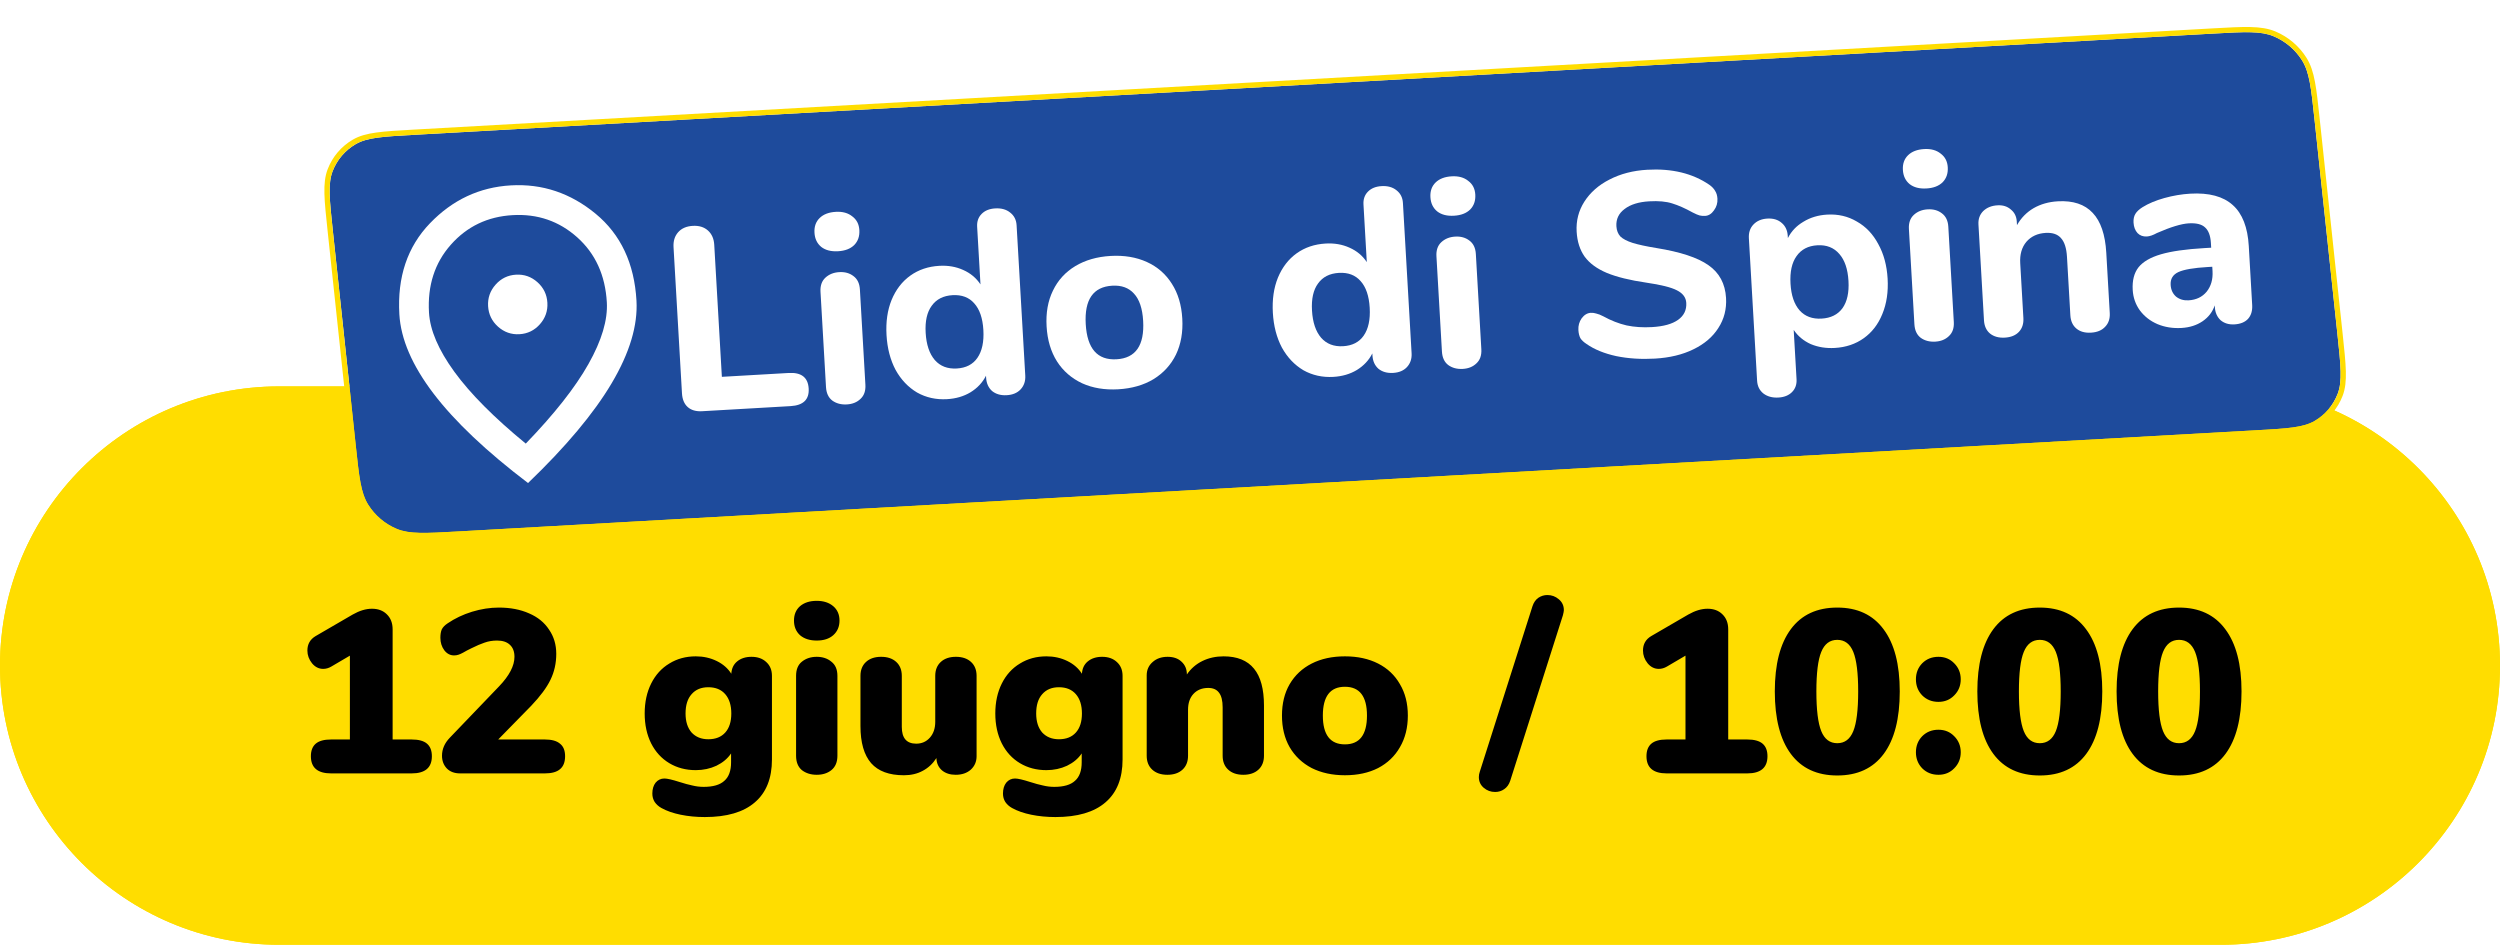
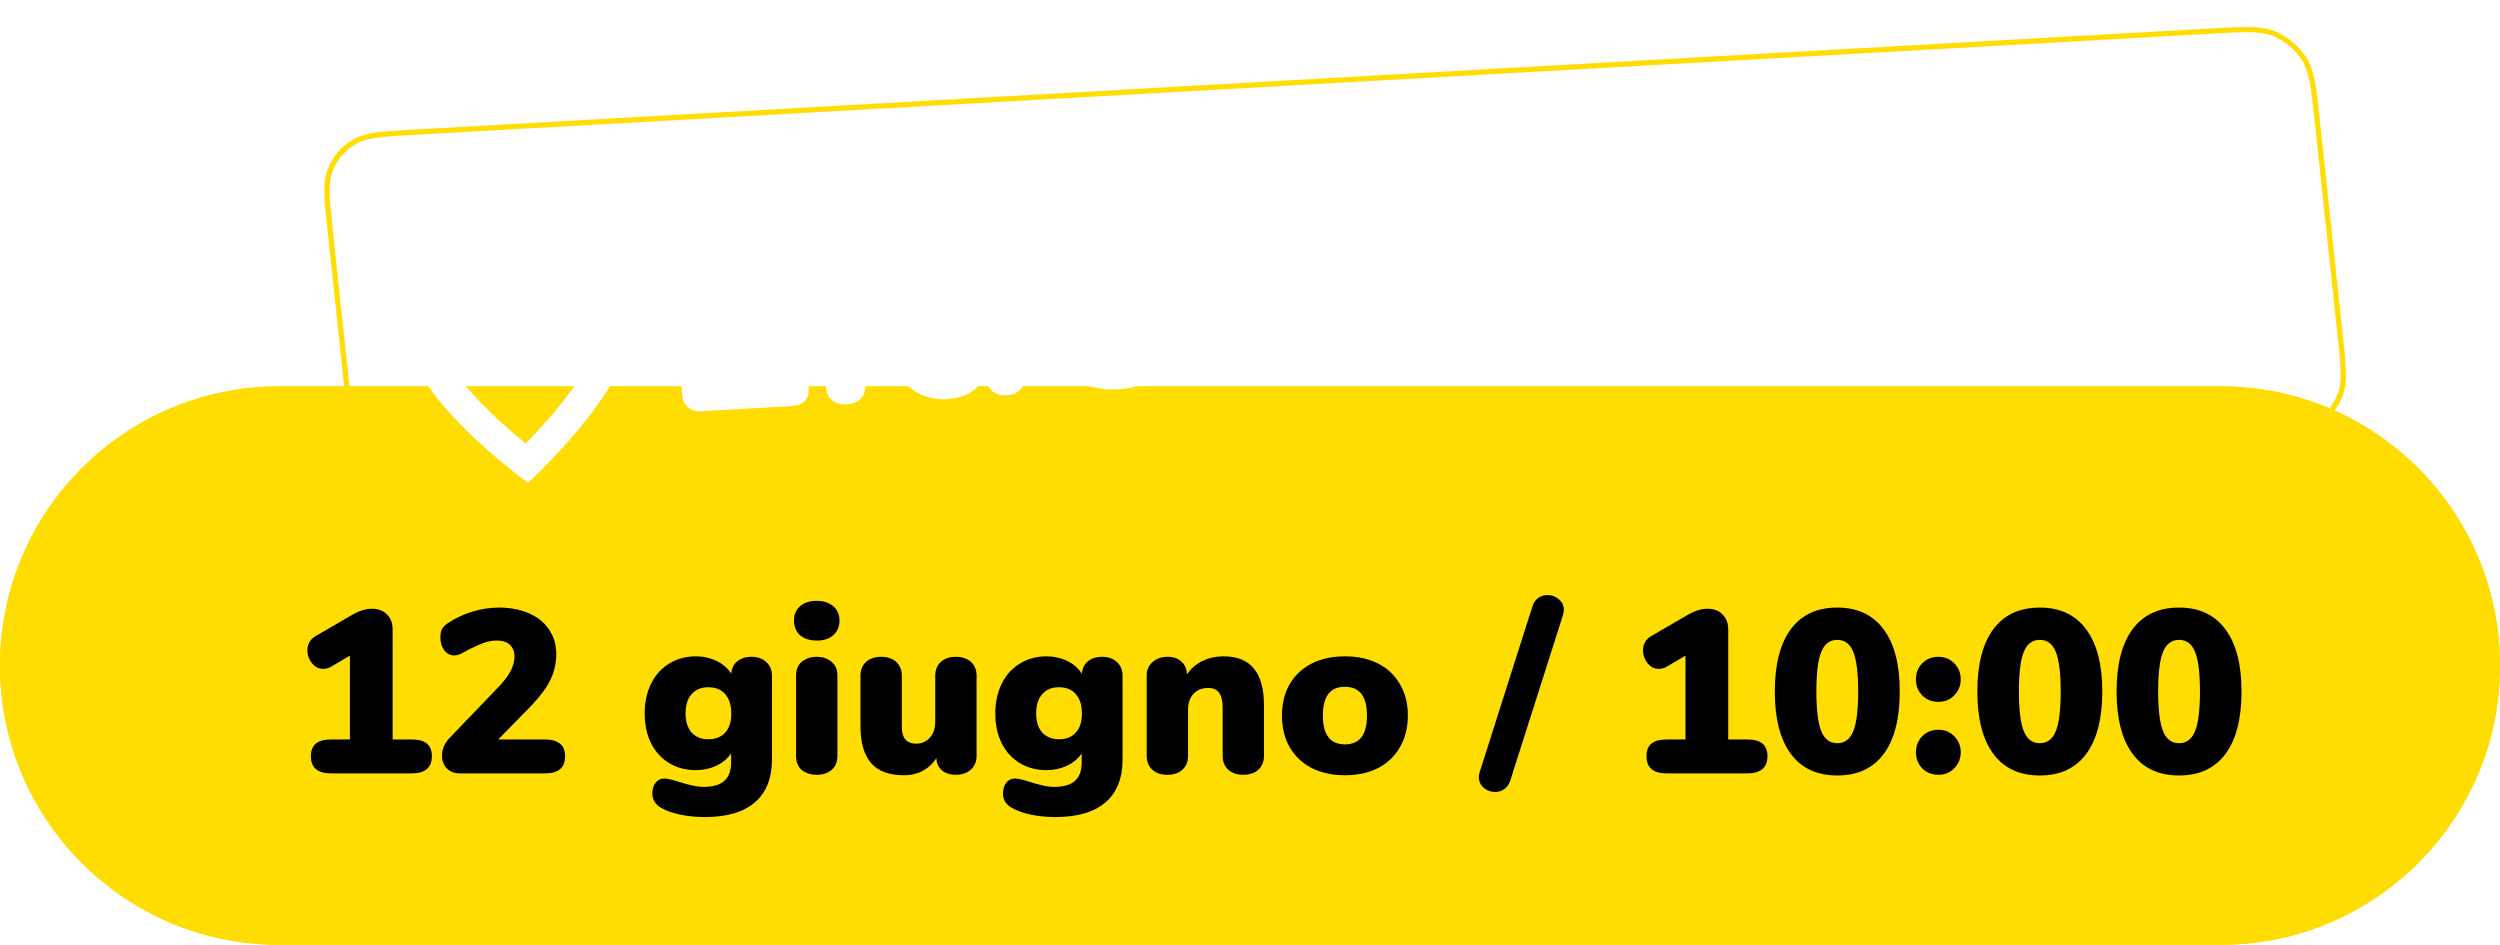
<svg xmlns="http://www.w3.org/2000/svg" width="394" height="149" viewBox="0 0 394 149" fill="none">
  <path d="M0 104.895C0 80.594 19.7 60.895 44 60.895H350C374.301 60.895 394 80.594 394 104.895C394 129.195 374.301 148.895 350 148.895H44C19.7 148.895 0 129.195 0 104.895Z" fill="#FFDD00" />
  <path fill-rule="evenodd" clip-rule="evenodd" d="M350 61.895H44C20.252 61.895 1 81.146 1 104.895C1 128.643 20.252 147.895 44 147.895H350C373.748 147.895 393 128.643 393 104.895C393 81.146 373.748 61.895 350 61.895ZM44 60.895C19.7 60.895 0 80.594 0 104.895C0 129.195 19.7 148.895 44 148.895H350C374.301 148.895 394 129.195 394 104.895C394 80.594 374.301 60.895 350 60.895H44Z" fill="#FFDD00" />
  <g filter="url(#filter0_b_507_8290)">
-     <path d="M52.461 36.408C51.93 31.438 51.665 28.952 52.417 26.993C53.108 25.195 54.38 23.697 56.043 22.725C57.855 21.665 60.35 21.524 65.341 21.244L348.821 5.291C353.812 5.01 356.308 4.87 358.322 5.714C360.171 6.489 361.746 7.827 362.811 9.526C363.97 11.378 364.235 13.863 364.766 18.834L368.376 52.651C368.906 57.621 369.172 60.107 368.419 62.066C367.728 63.864 366.456 65.362 364.793 66.335C362.982 67.394 360.487 67.535 355.495 67.816L72.016 83.768C67.025 84.049 64.529 84.189 62.514 83.345C60.665 82.57 59.09 81.232 58.026 79.533C56.867 77.681 56.602 75.196 56.071 70.225L52.461 36.408Z" fill="#1E4B9C" />
-   </g>
+     </g>
  <g filter="url(#filter1_b_507_8290)">
    <path fill-rule="evenodd" clip-rule="evenodd" d="M348.77 4.469C351.234 4.331 353.133 4.224 354.666 4.26C356.216 4.297 357.464 4.479 358.612 4.96C360.629 5.806 362.347 7.265 363.508 9.119C364.169 10.174 364.551 11.376 364.838 12.899C365.122 14.406 365.323 16.298 365.585 18.752L369.203 52.642C369.465 55.096 369.667 56.987 369.707 58.508C369.746 60.046 369.624 61.276 369.195 62.392C368.441 64.354 367.054 65.988 365.24 67.049C364.207 67.653 363.014 67.973 361.49 68.182C359.983 68.389 358.084 68.496 355.62 68.635L72.066 84.591C69.602 84.73 67.703 84.837 66.17 84.801C64.62 84.764 63.372 84.582 62.224 84.1C60.207 83.255 58.489 81.796 57.328 79.942C56.667 78.887 56.285 77.685 55.998 76.162C55.714 74.655 55.512 72.763 55.25 70.309L51.633 36.419C51.371 33.965 51.169 32.073 51.129 30.553C51.089 29.015 51.212 27.785 51.641 26.669C52.394 24.707 53.782 23.073 55.596 22.012C56.628 21.408 57.822 21.088 59.346 20.879C60.853 20.671 62.752 20.565 65.216 20.426L348.77 4.469ZM52.417 26.994C51.665 28.953 51.93 31.439 52.461 36.409L56.071 70.226C56.601 75.197 56.866 77.682 58.026 79.534C59.09 81.233 60.665 82.571 62.514 83.346C64.529 84.19 67.024 84.05 72.015 83.769L355.495 67.816C360.486 67.535 362.982 67.395 364.793 66.335C366.456 65.363 367.728 63.865 368.419 62.067C369.171 60.108 368.906 57.622 368.375 52.652L364.765 18.835C364.235 13.864 363.969 11.379 362.81 9.527C361.746 7.828 360.171 6.49 358.322 5.715C356.307 4.871 353.812 5.011 348.821 5.292L65.341 21.244C60.35 21.525 57.854 21.666 56.043 22.726C54.38 23.698 53.108 25.196 52.417 26.994Z" fill="#FFDD00" />
  </g>
  <path d="M81.866 52.671C83.151 52.597 84.224 52.074 85.086 51.103C85.948 50.131 86.341 49.001 86.267 47.71C86.193 46.42 85.671 45.342 84.704 44.476C83.736 43.611 82.61 43.215 81.325 43.289C80.04 43.363 78.967 43.886 78.106 44.857C77.244 45.828 76.85 46.959 76.924 48.249C76.999 49.539 77.52 50.617 78.488 51.483C79.456 52.349 80.582 52.745 81.866 52.671ZM82.861 69.911C87.357 65.259 90.651 61.078 92.741 57.368C94.832 53.659 95.797 50.416 95.637 47.641C95.391 43.38 93.837 39.968 90.975 37.407C88.113 34.847 84.716 33.679 80.784 33.906C76.852 34.133 73.612 35.683 71.063 38.556C68.515 41.429 67.363 44.996 67.609 49.257C67.769 52.033 69.101 55.143 71.604 58.588C74.107 62.032 77.859 65.807 82.861 69.911ZM83.219 76.127C76.643 71.133 71.675 66.428 68.315 62.013C64.956 57.598 63.163 53.436 62.938 49.527C62.599 43.663 64.208 38.883 67.764 35.187C71.32 31.491 75.57 29.5 80.513 29.215C85.457 28.93 89.908 30.419 93.865 33.681C97.822 36.944 99.97 41.507 100.308 47.371C100.534 51.281 99.231 55.621 96.402 60.393C93.572 65.165 89.178 70.41 83.219 76.127Z" fill="white" />
-   <path d="M345.184 30.522C348.145 30.351 350.38 30.951 351.89 32.322C353.398 33.666 354.237 35.818 354.408 38.779L354.944 48.074C354.996 48.978 354.777 49.706 354.286 50.257C353.794 50.781 353.081 51.069 352.149 51.123C351.272 51.174 350.544 50.954 349.965 50.465C349.413 49.947 349.112 49.263 349.063 48.413L349.046 48.125C348.694 49.163 348.054 49.998 347.128 50.629C346.201 51.26 345.094 51.613 343.805 51.687C342.434 51.766 341.171 51.564 340.015 51.08C338.887 50.595 337.965 49.878 337.25 48.929C336.563 47.978 336.184 46.9 336.115 45.694C336.029 44.213 336.332 43.026 337.023 42.134C337.742 41.24 338.927 40.552 340.577 40.072C342.227 39.592 344.505 39.268 347.412 39.1L348.481 39.038L348.438 38.298C348.372 37.147 348.063 36.325 347.512 35.834C346.989 35.342 346.137 35.13 344.958 35.198C343.779 35.266 342.103 35.775 339.93 36.726C339.317 37.064 338.791 37.245 338.352 37.271C337.749 37.305 337.257 37.127 336.877 36.737C336.495 36.319 336.285 35.767 336.245 35.081C336.214 34.533 336.311 34.074 336.537 33.703C336.763 33.332 337.142 32.98 337.673 32.647C338.602 32.071 339.744 31.592 341.097 31.212C342.478 30.829 343.84 30.599 345.184 30.522ZM344.916 47.332C346.122 47.262 347.072 46.808 347.767 45.971C348.46 45.105 348.769 44.028 348.695 42.74L348.654 42.041L347.955 42.081C345.734 42.209 344.182 42.477 343.297 42.886C342.441 43.293 342.039 43.963 342.093 44.895C342.137 45.663 342.42 46.279 342.942 46.744C343.49 47.18 344.148 47.376 344.916 47.332Z" fill="white" />
  <path d="M324.303 31.726C326.715 31.587 328.552 32.197 329.814 33.554C331.073 34.885 331.785 36.975 331.95 39.827L332.498 49.327C332.55 50.232 332.303 50.961 331.757 51.515C331.239 52.068 330.5 52.372 329.54 52.427C328.581 52.483 327.812 52.266 327.233 51.776C326.655 51.287 326.34 50.59 326.288 49.685L325.756 40.473C325.677 39.102 325.359 38.116 324.802 37.516C324.272 36.913 323.472 36.643 322.403 36.705C321.114 36.779 320.096 37.251 319.348 38.119C318.628 38.986 318.308 40.105 318.387 41.476L318.885 50.112C318.937 51.017 318.704 51.745 318.186 52.298C317.667 52.851 316.928 53.155 315.969 53.21C315.009 53.265 314.227 53.049 313.621 52.561C313.042 52.072 312.727 51.375 312.675 50.47L311.804 35.377C311.755 34.527 312.004 33.825 312.549 33.271C313.122 32.715 313.875 32.41 314.807 32.357C315.657 32.308 316.358 32.529 316.909 33.019C317.485 33.481 317.797 34.11 317.843 34.905L317.876 35.481C318.525 34.343 319.396 33.454 320.487 32.813C321.605 32.171 322.877 31.809 324.303 31.726Z" fill="white" />
  <path d="M305.004 53.842C304.1 53.895 303.331 53.691 302.7 53.233C302.096 52.772 301.766 52.062 301.71 51.103L300.844 36.092C300.789 35.132 301.049 34.388 301.624 33.86C302.198 33.331 302.924 33.042 303.802 32.992C304.679 32.941 305.42 33.146 306.024 33.606C306.656 34.065 306.999 34.774 307.055 35.733L307.92 50.745C307.976 51.704 307.716 52.448 307.141 52.976C306.594 53.503 305.882 53.792 305.004 53.842ZM303.612 29.701C302.515 29.765 301.636 29.54 300.973 29.028C300.31 28.489 299.95 27.739 299.895 26.78C299.839 25.82 300.111 25.048 300.71 24.463C301.309 23.879 302.157 23.555 303.254 23.491C304.323 23.43 305.189 23.669 305.853 24.208C306.543 24.718 306.915 25.44 306.968 26.372C307.024 27.331 306.753 28.117 306.155 28.729C305.556 29.314 304.709 29.638 303.612 29.701Z" fill="white" />
-   <path d="M287.953 33.822C289.68 33.722 291.241 34.086 292.637 34.913C294.058 35.712 295.186 36.898 296.02 38.473C296.879 40.019 297.369 41.834 297.489 43.918C297.609 46.001 297.331 47.86 296.655 49.495C296.005 51.1 295.033 52.367 293.739 53.294C292.444 54.222 290.92 54.736 289.165 54.837C287.794 54.916 286.531 54.714 285.375 54.231C284.245 53.718 283.349 52.972 282.687 51.992L283.136 59.765C283.183 60.588 282.947 61.262 282.427 61.787C281.907 62.312 281.195 62.601 280.29 62.653C279.331 62.708 278.534 62.493 277.901 62.007C277.295 61.519 276.968 60.85 276.919 60L275.623 37.545C275.573 36.668 275.807 35.953 276.325 35.4C276.869 34.819 277.607 34.501 278.539 34.447C279.472 34.394 280.228 34.625 280.808 35.142C281.386 35.631 281.701 36.314 281.751 37.192L281.77 37.521C282.313 36.444 283.13 35.585 284.221 34.945C285.31 34.277 286.554 33.903 287.953 33.822ZM287.082 50.212C288.536 50.128 289.632 49.584 290.372 48.578C291.11 47.545 291.426 46.11 291.32 44.273C291.213 42.409 290.732 40.992 289.878 40.024C289.023 39.028 287.869 38.572 286.416 38.656C284.963 38.739 283.868 39.312 283.131 40.372C282.393 41.405 282.078 42.853 282.185 44.718C282.291 46.555 282.771 47.958 283.625 48.926C284.477 49.867 285.629 50.296 287.082 50.212Z" fill="white" />
  <path d="M260.816 56.517C258.65 56.642 256.621 56.511 254.728 56.125C252.833 55.712 251.27 55.073 250.037 54.209C249.608 53.931 249.289 53.633 249.078 53.315C248.893 52.968 248.785 52.534 248.755 52.013C248.716 51.328 248.886 50.713 249.268 50.168C249.676 49.622 250.155 49.333 250.703 49.301C251.005 49.284 251.296 49.322 251.576 49.416C251.883 49.481 252.248 49.625 252.674 49.848C253.896 50.52 255.12 51 256.347 51.286C257.572 51.546 258.911 51.634 260.365 51.55C262.174 51.446 263.541 51.064 264.466 50.406C265.391 49.747 265.821 48.856 265.756 47.732C265.707 46.882 265.215 46.222 264.28 45.754C263.373 45.283 261.768 44.881 259.465 44.546C256.886 44.172 254.807 43.659 253.228 43.008C251.678 42.354 250.514 41.5 249.738 40.444C248.99 39.387 248.57 38.077 248.48 36.514C248.38 34.787 248.785 33.209 249.693 31.782C250.626 30.325 251.948 29.162 253.659 28.293C255.395 27.395 257.374 26.882 259.594 26.754C263.488 26.529 266.752 27.318 269.386 29.119C269.817 29.424 270.124 29.75 270.309 30.097C270.52 30.415 270.64 30.821 270.668 31.314C270.708 32 270.523 32.616 270.115 33.162C269.734 33.706 269.269 33.995 268.72 34.026C268.419 34.044 268.129 34.019 267.85 33.953C267.598 33.885 267.231 33.727 266.75 33.48C265.584 32.832 264.512 32.357 263.531 32.056C262.579 31.753 261.376 31.644 259.923 31.728C258.25 31.824 256.953 32.229 256.031 32.943C255.108 33.629 254.679 34.534 254.744 35.658C254.782 36.316 254.992 36.854 255.373 37.272C255.781 37.661 256.419 37.996 257.288 38.276C258.184 38.554 259.438 38.826 261.049 39.09C264.825 39.698 267.559 40.599 269.251 41.794C270.97 42.988 271.895 44.709 272.025 46.957C272.126 48.712 271.722 50.29 270.812 51.69C269.93 53.089 268.619 54.21 266.88 55.053C265.168 55.894 263.147 56.382 260.816 56.517Z" fill="white" />
  <path d="M230.543 58.139C229.639 58.191 228.87 57.988 228.239 57.529C227.635 57.069 227.305 56.359 227.249 55.4L226.384 40.389C226.328 39.429 226.588 38.685 227.163 38.157C227.737 37.628 228.463 37.339 229.341 37.288C230.218 37.238 230.959 37.443 231.563 37.903C232.195 38.362 232.538 39.071 232.594 40.03L233.459 55.041C233.515 56.001 233.255 56.745 232.68 57.273C232.133 57.8 231.421 58.089 230.543 58.139ZM229.151 33.998C228.054 34.062 227.175 33.837 226.513 33.325C225.849 32.786 225.489 32.036 225.434 31.077C225.378 30.117 225.65 29.345 226.249 28.76C226.848 28.175 227.696 27.851 228.793 27.788C229.862 27.727 230.729 27.965 231.392 28.505C232.082 29.015 232.454 29.736 232.507 30.669C232.563 31.628 232.292 32.414 231.694 33.026C231.095 33.611 230.248 33.935 229.151 33.998Z" fill="white" />
  <path d="M217.73 29.332C218.689 29.276 219.472 29.493 220.078 29.98C220.711 30.467 221.052 31.135 221.101 31.985L222.468 55.673C222.518 56.551 222.271 57.28 221.727 57.862C221.209 58.414 220.484 58.717 219.552 58.771C218.619 58.825 217.85 58.608 217.245 58.12C216.665 57.603 216.349 56.907 216.299 56.029L216.28 55.7C215.737 56.777 214.92 57.649 213.831 58.317C212.768 58.956 211.537 59.316 210.138 59.397C208.411 59.496 206.837 59.147 205.415 58.349C204.02 57.521 202.892 56.335 202.033 54.789C201.199 53.214 200.722 51.385 200.602 49.301C200.482 47.217 200.747 45.373 201.397 43.767C202.073 42.133 203.058 40.852 204.352 39.924C205.647 38.997 207.171 38.482 208.926 38.381C210.297 38.302 211.547 38.519 212.677 39.031C213.835 39.542 214.745 40.301 215.408 41.308L214.884 32.219C214.837 31.397 215.073 30.723 215.593 30.198C216.113 29.673 216.825 29.384 217.73 29.332ZM211.675 54.563C213.128 54.479 214.21 53.921 214.921 52.89C215.658 51.83 215.972 50.367 215.865 48.503C215.757 46.639 215.277 45.236 214.425 44.295C213.601 43.352 212.462 42.922 211.009 43.006C209.555 43.09 208.46 43.648 207.722 44.681C206.982 45.687 206.665 47.108 206.771 48.945C206.878 50.809 207.36 52.24 208.215 53.236C209.069 54.204 210.222 54.647 211.675 54.563Z" fill="white" />
  <path d="M176.243 61.352C174.104 61.475 172.202 61.159 170.535 60.402C168.867 59.618 167.549 58.47 166.581 56.958C165.612 55.418 165.066 53.579 164.943 51.44C164.819 49.302 165.151 47.426 165.939 45.812C166.724 44.172 167.901 42.88 169.47 41.936C171.039 40.993 172.892 40.46 175.031 40.336C177.169 40.213 179.072 40.53 180.739 41.286C182.405 42.043 183.723 43.191 184.692 44.731C185.66 46.243 186.205 48.068 186.328 50.207C186.452 52.345 186.121 54.235 185.335 55.876C184.548 57.489 183.371 58.781 181.804 59.752C180.235 60.695 178.382 61.228 176.243 61.352ZM175.97 56.622C178.986 56.448 180.383 54.428 180.16 50.563C180.047 48.616 179.566 47.186 178.715 46.272C177.892 45.357 176.754 44.941 175.301 45.025C172.285 45.199 170.889 47.219 171.112 51.084C171.335 54.95 172.954 56.796 175.97 56.622Z" fill="white" />
  <path d="M156.844 32.844C157.804 32.788 158.586 33.004 159.192 33.492C159.825 33.978 160.166 34.646 160.215 35.496L161.582 59.185C161.632 60.062 161.386 60.792 160.842 61.373C160.323 61.926 159.598 62.229 158.666 62.283C157.734 62.337 156.965 62.12 156.359 61.632C155.779 61.115 155.464 60.418 155.413 59.541L155.394 59.212C154.851 60.288 154.035 61.161 152.945 61.829C151.882 62.468 150.651 62.828 149.253 62.908C147.525 63.008 145.951 62.659 144.53 61.86C143.134 61.033 142.006 59.846 141.147 58.301C140.313 56.726 139.836 54.896 139.716 52.813C139.596 50.729 139.861 48.884 140.511 47.279C141.187 45.644 142.172 44.363 143.467 43.436C144.761 42.508 146.286 41.994 148.04 41.893C149.411 41.814 150.662 42.031 151.792 42.543C152.949 43.054 153.859 43.813 154.523 44.82L153.998 35.731C153.951 34.909 154.187 34.235 154.707 33.71C155.227 33.184 155.939 32.896 156.844 32.844ZM150.789 58.075C152.243 57.991 153.324 57.433 154.035 56.402C154.772 55.342 155.086 53.879 154.979 52.015C154.871 50.15 154.391 48.748 153.539 47.806C152.715 46.864 151.576 46.434 150.123 46.518C148.67 46.602 147.574 47.16 146.836 48.193C146.096 49.199 145.779 50.62 145.885 52.457C145.993 54.321 146.474 55.751 147.329 56.747C148.183 57.716 149.336 58.158 150.789 58.075Z" fill="white" />
  <path d="M133.471 63.737C132.566 63.789 131.798 63.586 131.167 63.127C130.562 62.667 130.233 61.957 130.177 60.997L129.311 45.986C129.256 45.027 129.516 44.283 130.09 43.754C130.665 43.226 131.391 42.937 132.268 42.886C133.146 42.835 133.887 43.04 134.491 43.501C135.122 43.959 135.466 44.668 135.521 45.628L136.387 60.639C136.443 61.599 136.183 62.343 135.608 62.871C135.061 63.398 134.349 63.686 133.471 63.737ZM132.079 39.596C130.982 39.659 130.102 39.435 129.44 38.923C128.776 38.383 128.417 37.634 128.362 36.674C128.306 35.715 128.578 34.943 129.177 34.358C129.776 33.773 130.624 33.449 131.72 33.386C132.79 33.324 133.656 33.563 134.32 34.102C135.01 34.613 135.381 35.334 135.435 36.266C135.491 37.226 135.22 38.012 134.622 38.624C134.023 39.209 133.175 39.533 132.079 39.596Z" fill="white" />
  <path d="M110.653 64.808C109.694 64.863 108.938 64.645 108.387 64.154C107.836 63.663 107.533 62.938 107.478 61.979L106.149 38.948C106.094 37.988 106.338 37.204 106.88 36.595C107.423 35.986 108.188 35.653 109.175 35.596C110.162 35.539 110.96 35.782 111.569 36.325C112.178 36.867 112.51 37.618 112.565 38.578L113.766 59.388L124.294 58.781C126.295 58.665 127.347 59.485 127.448 61.239C127.548 62.967 126.597 63.888 124.595 64.004L110.653 64.808Z" fill="white" />
  <path d="M64.879 116.543C65.977 116.543 66.782 116.763 67.295 117.202C67.807 117.641 68.063 118.3 68.063 119.178C68.063 120.984 67.002 121.887 64.879 121.887H52.179C50.056 121.887 48.995 120.984 48.995 119.178C48.995 118.3 49.251 117.641 49.763 117.202C50.276 116.763 51.081 116.543 52.179 116.543H55.143V103.33L52.215 105.05C51.8 105.294 51.373 105.416 50.934 105.416C50.251 105.416 49.666 105.124 49.178 104.538C48.689 103.928 48.445 103.257 48.445 102.525C48.445 101.525 48.872 100.768 49.727 100.256L55.583 96.852C56.656 96.242 57.669 95.937 58.62 95.937C59.596 95.937 60.377 96.23 60.963 96.815C61.573 97.401 61.878 98.194 61.878 99.194V116.543H64.879ZM85.874 116.543C86.947 116.543 87.74 116.763 88.253 117.202C88.789 117.617 89.058 118.275 89.058 119.178C89.058 120.105 88.789 120.789 88.253 121.228C87.74 121.667 86.947 121.887 85.874 121.887H72.514C71.636 121.887 70.941 121.631 70.428 121.118C69.916 120.581 69.659 119.91 69.659 119.105C69.659 118.056 70.074 117.104 70.904 116.25L78.663 108.161C80.274 106.478 81.079 104.928 81.079 103.513C81.079 102.684 80.835 102.049 80.347 101.61C79.883 101.171 79.212 100.951 78.334 100.951C77.626 100.951 76.967 101.061 76.357 101.281C75.772 101.476 75.089 101.769 74.308 102.159L73.576 102.525C73.478 102.574 73.283 102.684 72.99 102.854C72.722 103.001 72.478 103.111 72.258 103.184C72.038 103.257 71.807 103.294 71.563 103.294C70.953 103.294 70.44 103.025 70.025 102.488C69.611 101.927 69.403 101.268 69.403 100.512C69.403 99.975 69.477 99.536 69.623 99.194C69.794 98.853 70.099 98.535 70.538 98.243C71.685 97.462 72.966 96.852 74.381 96.413C75.821 95.974 77.236 95.754 78.627 95.754C80.432 95.754 82.018 96.059 83.385 96.669C84.751 97.254 85.8 98.109 86.532 99.231C87.289 100.329 87.667 101.598 87.667 103.037C87.667 104.526 87.362 105.892 86.752 107.137C86.166 108.357 85.154 109.723 83.714 111.236L78.517 116.543H85.874ZM118.438 103.513C119.414 103.513 120.195 103.794 120.78 104.355C121.366 104.892 121.659 105.612 121.659 106.514V119.691C121.659 122.668 120.756 124.925 118.95 126.462C117.169 127.999 114.546 128.768 111.081 128.768C109.739 128.768 108.47 128.646 107.275 128.402C106.079 128.158 105.066 127.804 104.237 127.34C103.798 127.096 103.444 126.779 103.175 126.389C102.931 125.998 102.809 125.559 102.809 125.071C102.809 124.363 102.98 123.79 103.322 123.351C103.688 122.912 104.151 122.692 104.713 122.692C105.152 122.692 105.945 122.875 107.092 123.241C107.848 123.485 108.519 123.668 109.105 123.79C109.69 123.936 110.288 124.01 110.898 124.01C112.387 124.01 113.472 123.692 114.156 123.058C114.863 122.448 115.217 121.472 115.217 120.13V118.739C114.68 119.544 113.912 120.191 112.911 120.679C111.911 121.143 110.825 121.374 109.654 121.374C108.092 121.374 106.701 121.008 105.481 120.276C104.261 119.544 103.31 118.507 102.626 117.165C101.943 115.799 101.602 114.225 101.602 112.444C101.602 110.663 101.943 109.089 102.626 107.722C103.31 106.356 104.261 105.307 105.481 104.575C106.701 103.818 108.092 103.44 109.654 103.44C110.849 103.44 111.947 103.684 112.948 104.172C113.948 104.66 114.717 105.331 115.254 106.185C115.302 105.355 115.607 104.709 116.169 104.245C116.754 103.757 117.511 103.513 118.438 103.513ZM111.63 116.506C112.777 116.506 113.668 116.153 114.302 115.445C114.936 114.737 115.254 113.737 115.254 112.444C115.254 111.151 114.936 110.138 114.302 109.406C113.668 108.674 112.777 108.308 111.63 108.308C110.508 108.308 109.629 108.674 108.995 109.406C108.36 110.114 108.043 111.126 108.043 112.444C108.043 113.713 108.36 114.713 108.995 115.445C109.654 116.153 110.532 116.506 111.63 116.506ZM128.719 122.106C127.792 122.106 127.011 121.862 126.377 121.374C125.767 120.862 125.462 120.105 125.462 119.105V106.514C125.462 105.514 125.767 104.77 126.377 104.282C127.011 103.769 127.792 103.513 128.719 103.513C129.646 103.513 130.415 103.769 131.025 104.282C131.659 104.77 131.977 105.514 131.977 106.514V119.105C131.977 120.105 131.659 120.862 131.025 121.374C130.415 121.862 129.646 122.106 128.719 122.106ZM128.719 100.951C127.621 100.951 126.743 100.671 126.084 100.109C125.45 99.524 125.132 98.755 125.132 97.803C125.132 96.852 125.45 96.096 126.084 95.534C126.743 94.973 127.621 94.692 128.719 94.692C129.793 94.692 130.659 94.973 131.318 95.534C131.977 96.096 132.306 96.852 132.306 97.803C132.306 98.755 131.977 99.524 131.318 100.109C130.683 100.671 129.817 100.951 128.719 100.951ZM150.652 103.513C151.653 103.513 152.446 103.782 153.031 104.318C153.617 104.855 153.91 105.587 153.91 106.514V119.178C153.91 120.032 153.605 120.74 152.995 121.301C152.385 121.838 151.592 122.106 150.616 122.106C149.737 122.106 149.017 121.875 148.456 121.411C147.895 120.923 147.602 120.276 147.578 119.471C147.016 120.349 146.297 121.021 145.418 121.484C144.564 121.948 143.576 122.18 142.454 122.18C140.136 122.18 138.415 121.545 137.293 120.276C136.17 118.983 135.609 117.031 135.609 114.42V106.514C135.609 105.587 135.902 104.855 136.488 104.318C137.073 103.782 137.866 103.513 138.867 103.513C139.867 103.513 140.66 103.782 141.246 104.318C141.831 104.855 142.124 105.587 142.124 106.514V114.567C142.124 116.323 142.881 117.202 144.393 117.202C145.272 117.202 145.992 116.885 146.553 116.25C147.114 115.616 147.395 114.786 147.395 113.761V106.514C147.395 105.587 147.687 104.855 148.273 104.318C148.859 103.782 149.652 103.513 150.652 103.513ZM173.696 103.513C174.672 103.513 175.453 103.794 176.039 104.355C176.624 104.892 176.917 105.612 176.917 106.514V119.691C176.917 122.668 176.014 124.925 174.209 126.462C172.427 127.999 169.804 128.768 166.339 128.768C164.997 128.768 163.729 128.646 162.533 128.402C161.337 128.158 160.325 127.804 159.495 127.34C159.056 127.096 158.702 126.779 158.434 126.389C158.19 125.998 158.068 125.559 158.068 125.071C158.068 124.363 158.239 123.79 158.58 123.351C158.946 122.912 159.41 122.692 159.971 122.692C160.41 122.692 161.203 122.875 162.35 123.241C163.106 123.485 163.777 123.668 164.363 123.79C164.949 123.936 165.546 124.01 166.156 124.01C167.645 124.01 168.731 123.692 169.414 123.058C170.122 122.448 170.475 121.472 170.475 120.13V118.739C169.939 119.544 169.17 120.191 168.17 120.679C167.169 121.143 166.083 121.374 164.912 121.374C163.35 121.374 161.96 121.008 160.74 120.276C159.52 119.544 158.568 118.507 157.885 117.165C157.202 115.799 156.86 114.225 156.86 112.444C156.86 110.663 157.202 109.089 157.885 107.722C158.568 106.356 159.52 105.307 160.74 104.575C161.96 103.818 163.35 103.44 164.912 103.44C166.108 103.44 167.206 103.684 168.206 104.172C169.207 104.66 169.975 105.331 170.512 106.185C170.561 105.355 170.866 104.709 171.427 104.245C172.013 103.757 172.769 103.513 173.696 103.513ZM166.889 116.506C168.035 116.506 168.926 116.153 169.56 115.445C170.195 114.737 170.512 113.737 170.512 112.444C170.512 111.151 170.195 110.138 169.56 109.406C168.926 108.674 168.035 108.308 166.889 108.308C165.766 108.308 164.888 108.674 164.253 109.406C163.619 110.114 163.302 111.126 163.302 112.444C163.302 113.713 163.619 114.713 164.253 115.445C164.912 116.153 165.79 116.506 166.889 116.506ZM192.835 103.44C194.982 103.44 196.58 104.087 197.63 105.38C198.679 106.649 199.203 108.588 199.203 111.199V119.105C199.203 120.032 198.911 120.764 198.325 121.301C197.739 121.838 196.946 122.106 195.946 122.106C194.946 122.106 194.153 121.838 193.567 121.301C192.981 120.764 192.689 120.032 192.689 119.105V111.492C192.689 110.419 192.493 109.638 192.103 109.15C191.737 108.662 191.176 108.418 190.419 108.418C189.443 108.418 188.662 108.735 188.077 109.369C187.516 109.979 187.235 110.809 187.235 111.858V119.105C187.235 120.032 186.942 120.764 186.357 121.301C185.771 121.838 184.978 122.106 183.978 122.106C182.977 122.106 182.184 121.838 181.599 121.301C181.013 120.764 180.72 120.032 180.72 119.105V106.441C180.72 105.587 181.025 104.892 181.635 104.355C182.245 103.794 183.038 103.513 184.014 103.513C184.941 103.513 185.673 103.769 186.21 104.282C186.771 104.794 187.052 105.465 187.052 106.295C187.686 105.368 188.504 104.66 189.504 104.172C190.505 103.684 191.615 103.44 192.835 103.44ZM211.958 122.18C209.981 122.18 208.237 121.801 206.724 121.045C205.235 120.264 204.076 119.166 203.247 117.751C202.441 116.336 202.039 114.676 202.039 112.773C202.039 110.87 202.441 109.223 203.247 107.832C204.076 106.417 205.235 105.331 206.724 104.575C208.212 103.818 209.957 103.44 211.958 103.44C213.958 103.44 215.703 103.818 217.191 104.575C218.68 105.331 219.827 106.417 220.632 107.832C221.462 109.223 221.876 110.87 221.876 112.773C221.876 114.676 221.462 116.336 220.632 117.751C219.827 119.166 218.68 120.264 217.191 121.045C215.703 121.801 213.958 122.18 211.958 122.18ZM211.958 117.312C214.276 117.312 215.435 115.799 215.435 112.773C215.435 109.748 214.276 108.235 211.958 108.235C209.64 108.235 208.481 109.748 208.481 112.773C208.481 115.799 209.64 117.312 211.958 117.312ZM238.008 123.058C237.813 123.644 237.495 124.083 237.056 124.376C236.641 124.668 236.166 124.815 235.629 124.815C234.946 124.815 234.348 124.595 233.835 124.156C233.323 123.717 233.067 123.156 233.067 122.472C233.067 122.18 233.116 121.899 233.213 121.631L241.521 95.534C241.717 94.949 242.022 94.509 242.436 94.217C242.876 93.924 243.352 93.777 243.864 93.777C244.547 93.777 245.145 93.997 245.657 94.436C246.194 94.876 246.463 95.449 246.463 96.156C246.463 96.303 246.414 96.571 246.316 96.962L238.008 123.058ZM275.368 116.543C276.466 116.543 277.272 116.763 277.784 117.202C278.297 117.641 278.553 118.3 278.553 119.178C278.553 120.984 277.491 121.887 275.368 121.887H262.668C260.545 121.887 259.484 120.984 259.484 119.178C259.484 118.3 259.74 117.641 260.252 117.202C260.765 116.763 261.57 116.543 262.668 116.543H265.633V103.33L262.705 105.05C262.29 105.294 261.863 105.416 261.424 105.416C260.74 105.416 260.155 105.124 259.667 104.538C259.179 103.928 258.935 103.257 258.935 102.525C258.935 101.525 259.362 100.768 260.216 100.256L266.072 96.852C267.146 96.242 268.158 95.937 269.11 95.937C270.086 95.937 270.867 96.23 271.452 96.815C272.062 97.401 272.367 98.194 272.367 99.194V116.543H275.368ZM289.555 122.216C286.359 122.216 283.919 121.082 282.235 118.812C280.551 116.543 279.71 113.261 279.71 108.967C279.71 104.697 280.551 101.427 282.235 99.158C283.919 96.888 286.359 95.754 289.555 95.754C292.727 95.754 295.155 96.888 296.839 99.158C298.547 101.427 299.401 104.697 299.401 108.967C299.401 113.261 298.559 116.543 296.875 118.812C295.192 121.082 292.752 122.216 289.555 122.216ZM289.555 117.129C290.726 117.129 291.568 116.494 292.081 115.225C292.593 113.957 292.849 111.87 292.849 108.967C292.849 106.087 292.593 104.013 292.081 102.745C291.568 101.476 290.726 100.841 289.555 100.841C288.384 100.841 287.542 101.476 287.03 102.745C286.517 103.989 286.261 106.063 286.261 108.967C286.261 111.87 286.517 113.957 287.03 115.225C287.542 116.494 288.384 117.129 289.555 117.129ZM305.499 110.614C304.474 110.614 303.62 110.272 302.937 109.589C302.278 108.906 301.949 108.064 301.949 107.063C301.949 106.063 302.278 105.221 302.937 104.538C303.62 103.855 304.474 103.513 305.499 103.513C306.499 103.513 307.329 103.855 307.988 104.538C308.671 105.221 309.012 106.063 309.012 107.063C309.012 108.064 308.671 108.906 307.988 109.589C307.329 110.272 306.499 110.614 305.499 110.614ZM305.499 122.106C304.474 122.106 303.62 121.765 302.937 121.082C302.278 120.398 301.949 119.556 301.949 118.556C301.949 117.556 302.278 116.714 302.937 116.031C303.62 115.347 304.474 115.006 305.499 115.006C306.499 115.006 307.329 115.347 307.988 116.031C308.671 116.714 309.012 117.556 309.012 118.556C309.012 119.556 308.671 120.398 307.988 121.082C307.329 121.765 306.499 122.106 305.499 122.106ZM321.474 122.216C318.277 122.216 315.837 121.082 314.153 118.812C312.47 116.543 311.628 113.261 311.628 108.967C311.628 104.697 312.47 101.427 314.153 99.158C315.837 96.888 318.277 95.754 321.474 95.754C324.646 95.754 327.073 96.888 328.757 99.158C330.465 101.427 331.319 104.697 331.319 108.967C331.319 113.261 330.477 116.543 328.794 118.812C327.11 121.082 324.67 122.216 321.474 122.216ZM321.474 117.129C322.645 117.129 323.487 116.494 323.999 115.225C324.511 113.957 324.768 111.87 324.768 108.967C324.768 106.087 324.511 104.013 323.999 102.745C323.487 101.476 322.645 100.841 321.474 100.841C320.302 100.841 319.461 101.476 318.948 102.745C318.436 103.989 318.179 106.063 318.179 108.967C318.179 111.87 318.436 113.957 318.948 115.225C319.461 116.494 320.302 117.129 321.474 117.129ZM343.42 122.216C340.223 122.216 337.783 121.082 336.1 118.812C334.416 116.543 333.574 113.261 333.574 108.967C333.574 104.697 334.416 101.427 336.1 99.158C337.783 96.888 340.223 95.754 343.42 95.754C346.592 95.754 349.02 96.888 350.703 99.158C352.411 101.427 353.265 104.697 353.265 108.967C353.265 113.261 352.423 116.543 350.74 118.812C349.056 121.082 346.616 122.216 343.42 122.216ZM343.42 117.129C344.591 117.129 345.433 116.494 345.945 115.225C346.457 113.957 346.714 111.87 346.714 108.967C346.714 106.087 346.457 104.013 345.945 102.745C345.433 101.476 344.591 100.841 343.42 100.841C342.248 100.841 341.407 101.476 340.894 102.745C340.382 103.989 340.126 106.063 340.126 108.967C340.126 111.87 340.382 113.957 340.894 115.225C341.407 116.494 342.248 117.129 343.42 117.129Z" fill="black" />
  <defs>
    <filter id="filter0_b_507_8290" x="48.65" y="1.773" width="323.537" height="85.513" filterUnits="userSpaceOnUse" color-interpolation-filters="sRGB">
      <feFlood flood-opacity="0" result="BackgroundImageFix" />
      <feGaussianBlur in="BackgroundImageFix" stdDeviation="1.651" />
      <feComposite in2="SourceAlpha" operator="in" result="effect1_backgroundBlur_507_8290" />
      <feBlend mode="normal" in="SourceGraphic" in2="effect1_backgroundBlur_507_8290" result="shape" />
    </filter>
    <filter id="filter1_b_507_8290" x="47.821" y="0.953" width="325.195" height="87.157" filterUnits="userSpaceOnUse" color-interpolation-filters="sRGB">
      <feFlood flood-opacity="0" result="BackgroundImageFix" />
      <feGaussianBlur in="BackgroundImageFix" stdDeviation="1.651" />
      <feComposite in2="SourceAlpha" operator="in" result="effect1_backgroundBlur_507_8290" />
      <feBlend mode="normal" in="SourceGraphic" in2="effect1_backgroundBlur_507_8290" result="shape" />
    </filter>
  </defs>
</svg>